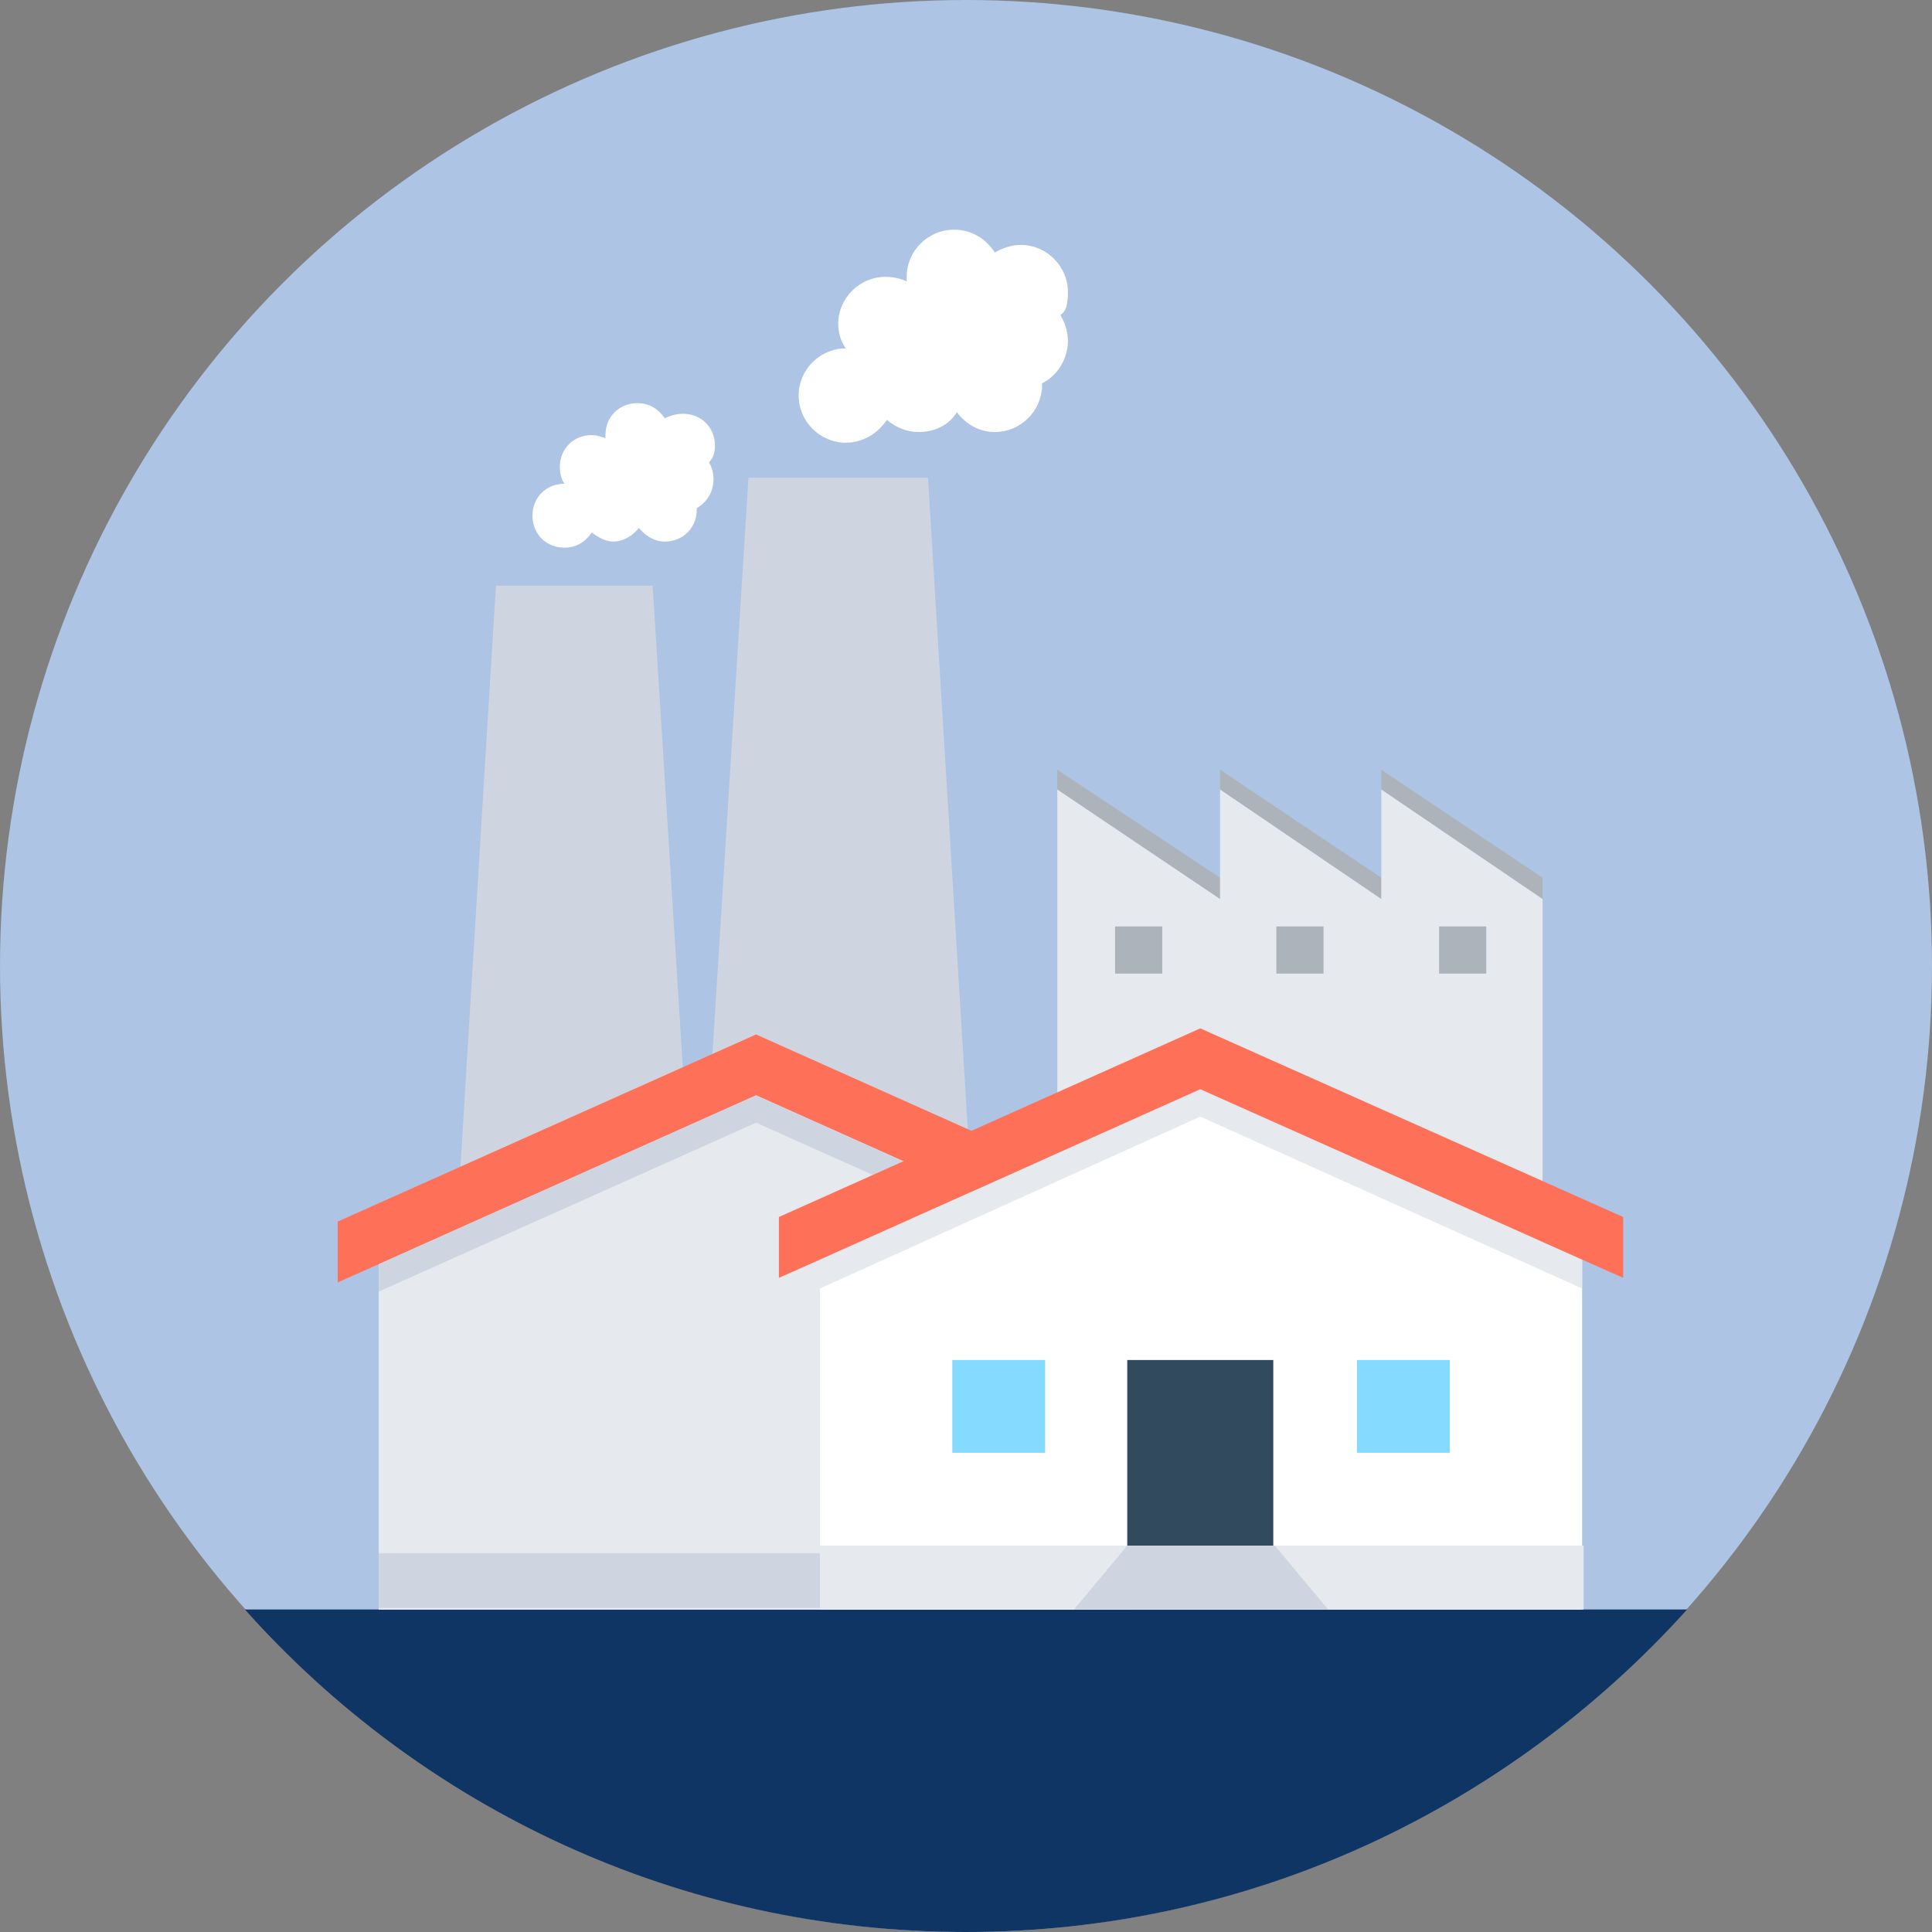
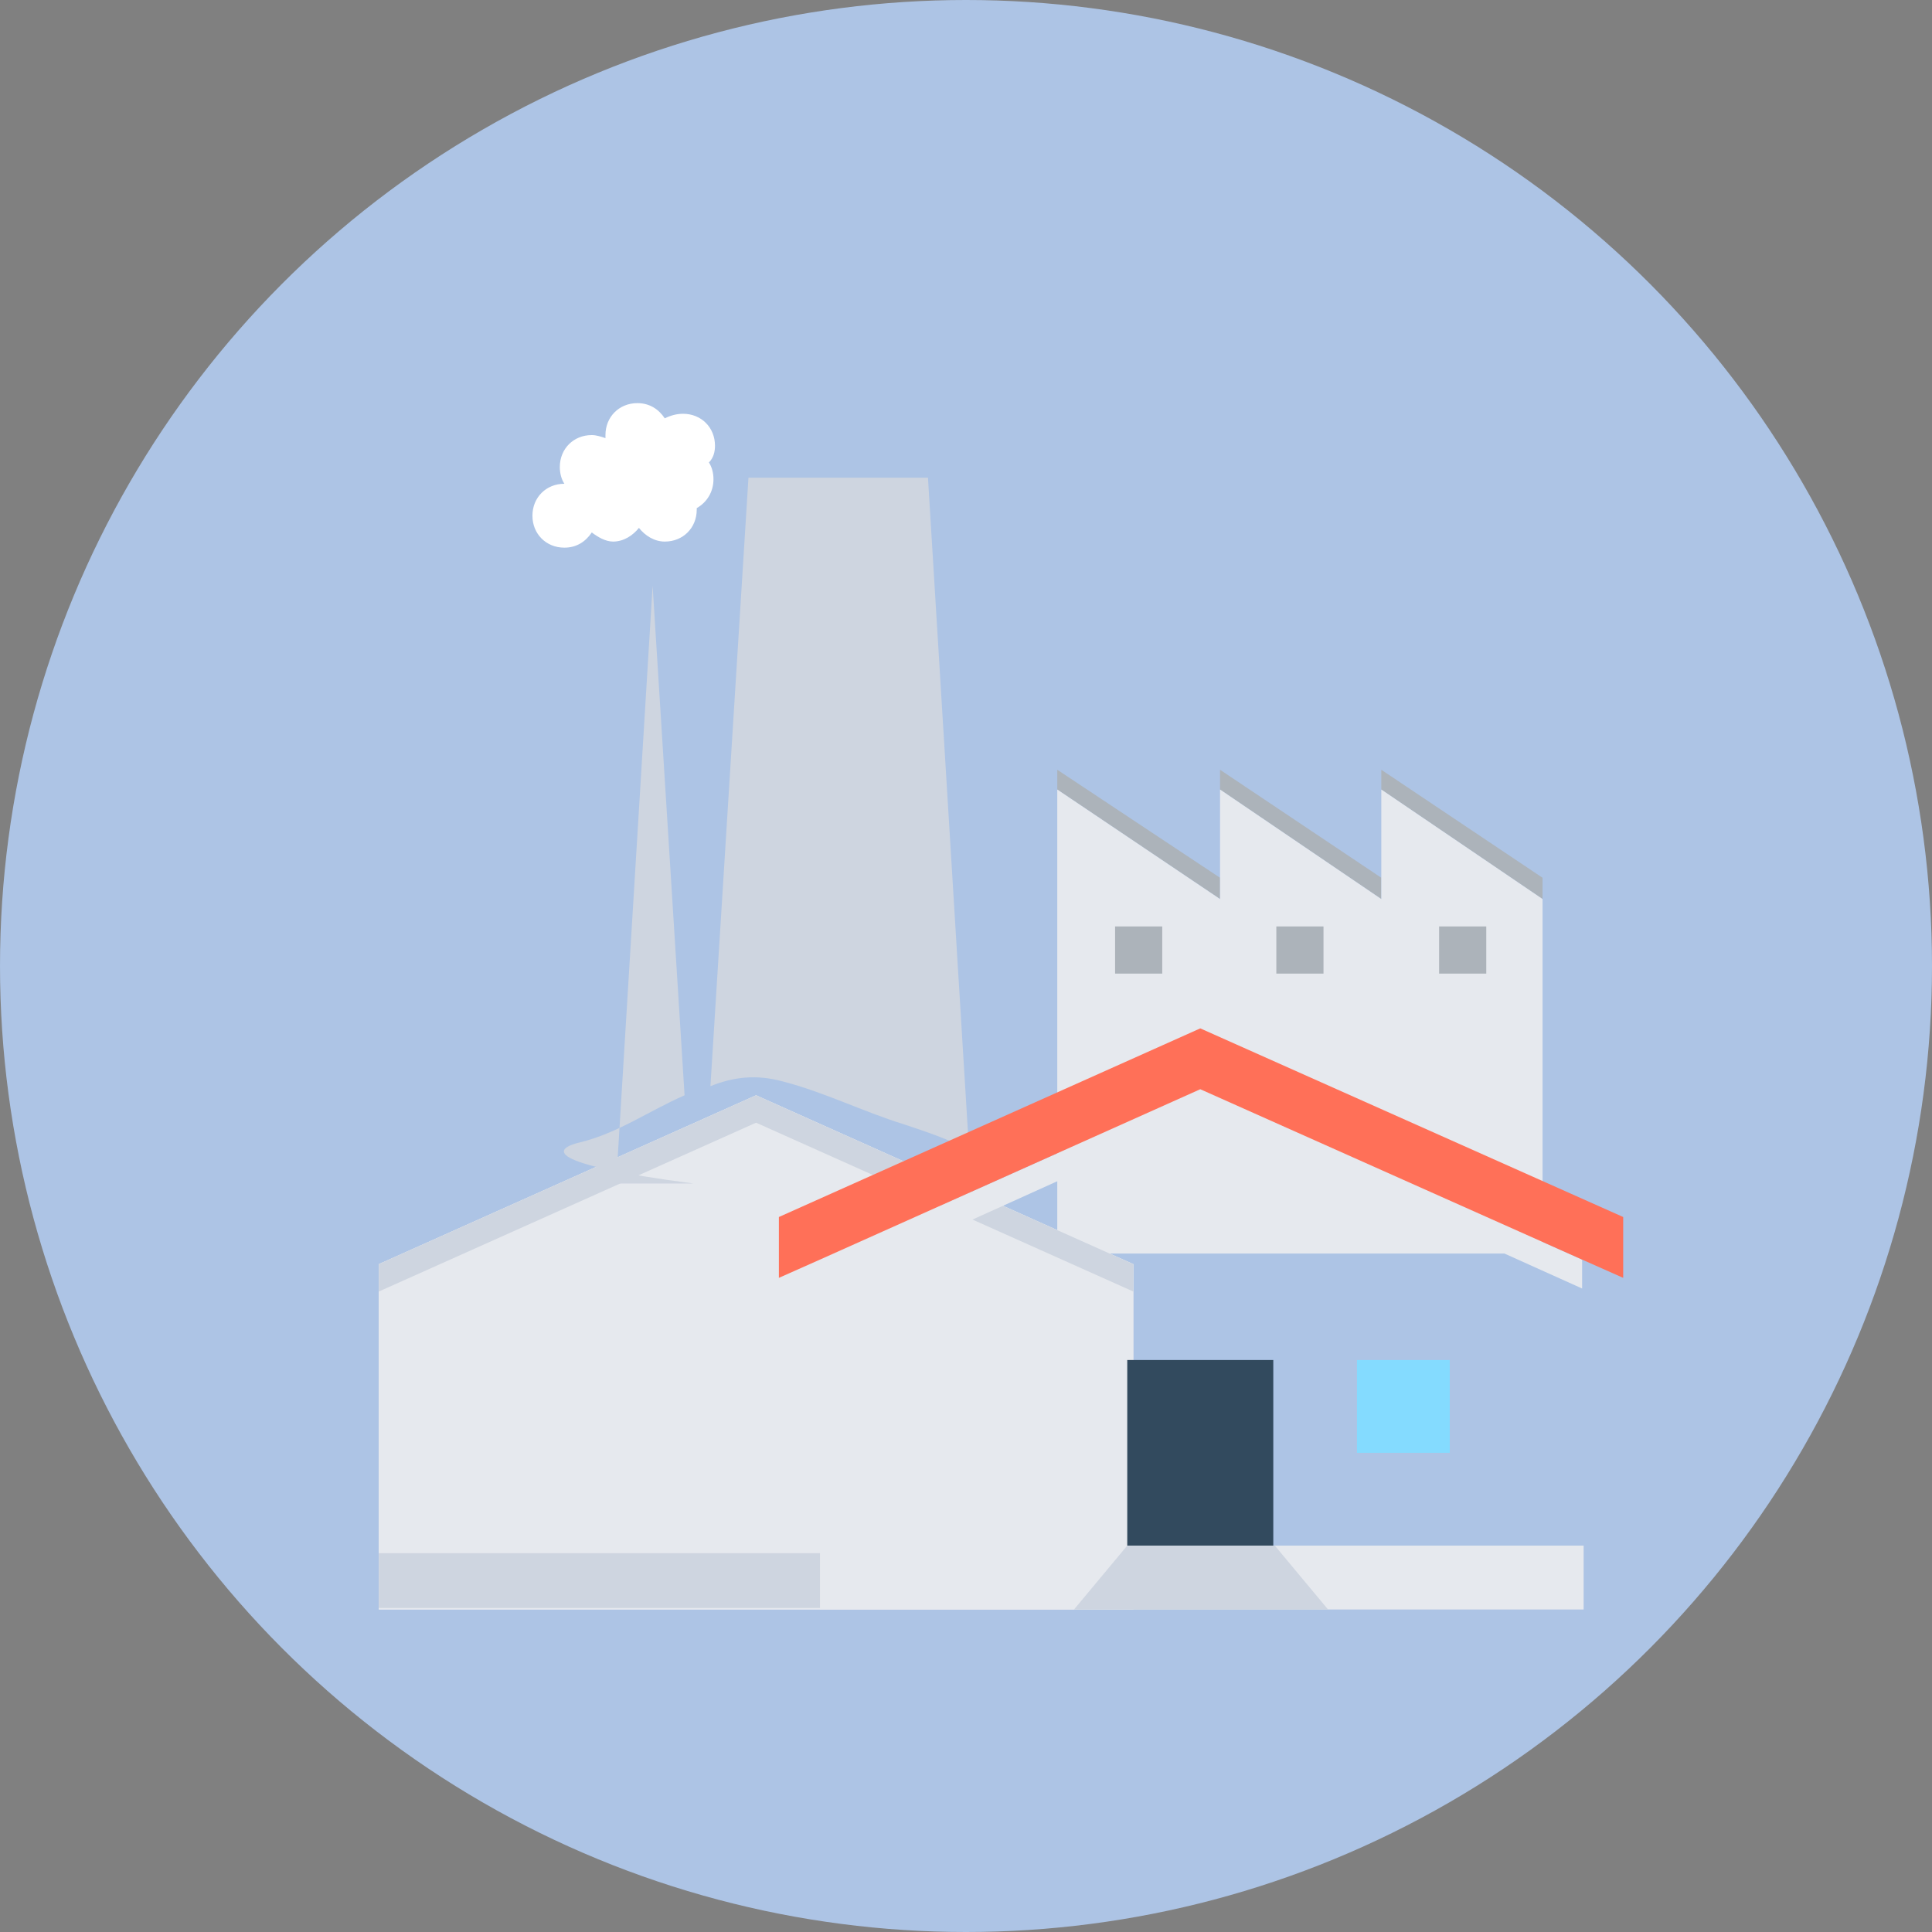
<svg xmlns="http://www.w3.org/2000/svg" xmlns:ns1="http://www.inkscape.org/namespaces/inkscape" xmlns:ns2="http://sodipodi.sourceforge.net/DTD/sodipodi-0.dtd" version="1.1" id="Layer_1" x="0px" y="0px" viewBox="0 0 508 508" style="enable-background:new 0 0 508 508;" xml:space="preserve" ns1:version="0.91 r13725" ns2:docname="factory.svg">
  <rect x="0" y="0" width="508" height="508" fill="#808080" stroke="none" />
  <defs id="defs101" />
  <ns2:namedview pagecolor="#ffffff" bordercolor="#666666" borderopacity="1" objecttolerance="10" gridtolerance="10" guidetolerance="10" ns1:pageopacity="0" ns1:pageshadow="2" ns1:window-width="737" ns1:window-height="480" id="namedview99" showgrid="false" ns1:zoom="0.46456693" ns1:cx="254" ns1:cy="251.84746" ns1:window-x="0" ns1:window-y="0" ns1:window-maximized="0" ns1:current-layer="Layer_1" />
  <circle style="fill:#afc6e9;fill-opacity:0.961" cx="254" cy="254" r="254" id="circle3" />
-   <path style="fill:#0a3060;fill-opacity:0.961" d="M64.4,423.2c46.4,52,114,84.8,189.6,84.8c75.2,0,142.8-32.8,189.6-84.8H64.4z" id="path5" />
  <g id="g7">
    <polygon style="fill:#E6E9EE;" points="298,332.4 298,423.2 99.6,423.2 99.6,332.4 198.8,288  " id="polygon9" />
    <polygon style="fill:#E6E9EE;" points="298,332.4 298,423.2 99.6,423.2 99.6,332.4 198.8,288  " id="polygon11" />
  </g>
  <g id="g13">
    <polygon style="fill:#ACB3BA;" points="278,202.4 278,207.6 320.8,236.4 320.8,230.8  " id="polygon15" />
    <polygon style="fill:#ACB3BA;" points="320.8,202.4 320.8,207.6 363.2,236.4 363.2,230.8  " id="polygon17" />
    <polygon style="fill:#ACB3BA;" points="363.2,202.4 363.2,207.6 405.6,236.4 405.6,230.8  " id="polygon19" />
  </g>
  <polygon style="fill:#E6E9EE;" points="405.6,329.6 405.6,236.4 363.2,207.6 363.2,236.4 320.8,207.6 320.8,236.4 278,207.6   278,329.6 " id="polygon21" />
  <g id="g23">
-     <path style="fill:#CED5E0;" d="M152.4,300.4c10-2.4,18.4-8.4,27.6-12.4l-8.4-134h-41.2l-9.6,157.2h20.4   C142.4,306,145.6,302,152.4,300.4z" id="path25" />
+     <path style="fill:#CED5E0;" d="M152.4,300.4c10-2.4,18.4-8.4,27.6-12.4l-8.4-134l-9.6,157.2h20.4   C142.4,306,145.6,302,152.4,300.4z" id="path25" />
    <path style="fill:#CED5E0;" d="M206,284.4c10.8,2.8,21.2,8,31.6,11.2c6,2,12,4,17.2,6.8L244,125.6h-47.2l-10,160   C192.8,283.2,198.8,282.4,206,284.4z" id="path27" />
    <rect x="99.6" y="408.4" style="fill:#CED5E0;" width="198.4" height="14.4" id="rect29" />
  </g>
-   <polygon style="fill:#FF7058;" points="308.8,321.2 308.8,337.2 298,332.4 198.8,288 99.6,332.4 88.8,337.2 88.8,321.2 198.8,272   " id="polygon31" />
  <polygon style="fill:#CED5E0;" points="298,332.4 298,339.6 198.8,295.2 99.6,339.6 99.6,332.4 198.8,288 " id="polygon33" />
  <g id="g35">
-     <path style="fill:#FFFFFF;" d="M280.8,76.8c0-6.8-5.6-12.4-12.4-12.4c-2.4,0-4.8,0.8-6.8,2c-2.4-3.6-6-6-10.8-6   c-6.8,0-12.4,5.6-12.4,12.4c0,0.4,0,0.8,0,1.2c-1.6-0.8-3.6-1.2-5.6-1.2c-6.8,0-12.4,5.6-12.4,12.4c0,2.4,0.8,4.8,2,6.4l0,0   c-6.8,0-12.4,5.6-12.4,12.4s5.6,12.4,12.4,12.4c4.4,0,8.4-2.4,10.8-6c2.4,2,5.2,3.2,8.4,3.2c4.4,0,8-2,10-5.2c2.4,3.2,6,5.2,10,5.2   c6.8,0,12.4-5.6,12.4-12.4v-0.4c4-2,6.8-6.4,6.8-11.2c0-2.4-0.8-4.8-2-6.8C280.4,82,280.8,79.6,280.8,76.8z" id="path37" />
    <path style="fill:#FFFFFF;" d="M188,117.2c0-4.8-3.6-8.4-8.4-8.4c-1.6,0-3.2,0.4-4.8,1.2c-1.6-2.4-4-4-7.2-4   c-4.8,0-8.4,3.6-8.4,8.4c0,0.4,0,0.8,0,0.8c-1.2-0.4-2.4-0.8-3.6-0.8c-4.8,0-8.4,3.6-8.4,8.4c0,1.6,0.4,3.2,1.2,4.4l0,0   c-4.8,0-8.4,3.6-8.4,8.4c0,4.8,3.6,8.4,8.4,8.4c3.2,0,5.6-1.6,7.2-4c1.6,1.2,3.6,2.4,5.6,2.4c2.8,0,5.2-1.6,6.8-3.6   c1.6,2,4,3.6,6.8,3.6c4.8,0,8.4-3.6,8.4-8.4c0,0,0,0,0-0.4c2.8-1.6,4.4-4.4,4.4-7.6c0-1.6-0.4-3.2-1.2-4.4   C187.6,120.4,188,118.8,188,117.2z" id="path39" />
-     <polygon style="fill:#FFFFFF;" points="416,331.2 416,423.2 215.6,423.2 215.6,331.2 315.6,286.4  " id="polygon41" />
  </g>
  <g id="g43">
    <rect x="215.6" y="406.4" style="fill:#E6E9EE;" width="200.8" height="16.8" id="rect45" />
    <polygon style="fill:#E6E9EE;" points="416,331.2 416,338.8 315.6,293.6 215.6,338.8 215.6,331.2 315.6,286.4  " id="polygon47" />
  </g>
  <polygon style="fill:#FF7058;" points="426.8,320 426.8,336 416,331.2 315.6,286.4 215.6,331.2 204.8,336 204.8,320 315.6,270.4 " id="polygon49" />
  <g id="g51">
    <rect x="293.2" y="243.6" style="fill:#ACB3BA;" width="12.4" height="12.4" id="rect53" />
    <rect x="335.6" y="243.6" style="fill:#ACB3BA;" width="12.4" height="12.4" id="rect55" />
    <rect x="378.4" y="243.6" style="fill:#ACB3BA;" width="12.4" height="12.4" id="rect57" />
  </g>
  <rect x="296.4" y="357.6" style="fill:#324A5E;" width="38.4" height="48.8" id="rect59" />
  <g id="g61">
    <rect x="356.8" y="357.6" style="fill:#84DBFF;" width="24.4" height="24.4" id="rect63" />
-     <rect x="250.4" y="357.6" style="fill:#84DBFF;" width="24.4" height="24.4" id="rect65" />
  </g>
  <polygon style="fill:#CED5E0;" points="349.2,423.2 282.4,423.2 296.4,406.4 335.2,406.4 " id="polygon67" />
  <g id="g69">
</g>
  <g id="g71">
</g>
  <g id="g73">
</g>
  <g id="g75">
</g>
  <g id="g77">
</g>
  <g id="g79">
</g>
  <g id="g81">
</g>
  <g id="g83">
</g>
  <g id="g85">
</g>
  <g id="g87">
</g>
  <g id="g89">
</g>
  <g id="g91">
</g>
  <g id="g93">
</g>
  <g id="g95">
</g>
  <g id="g97">
</g>
</svg>